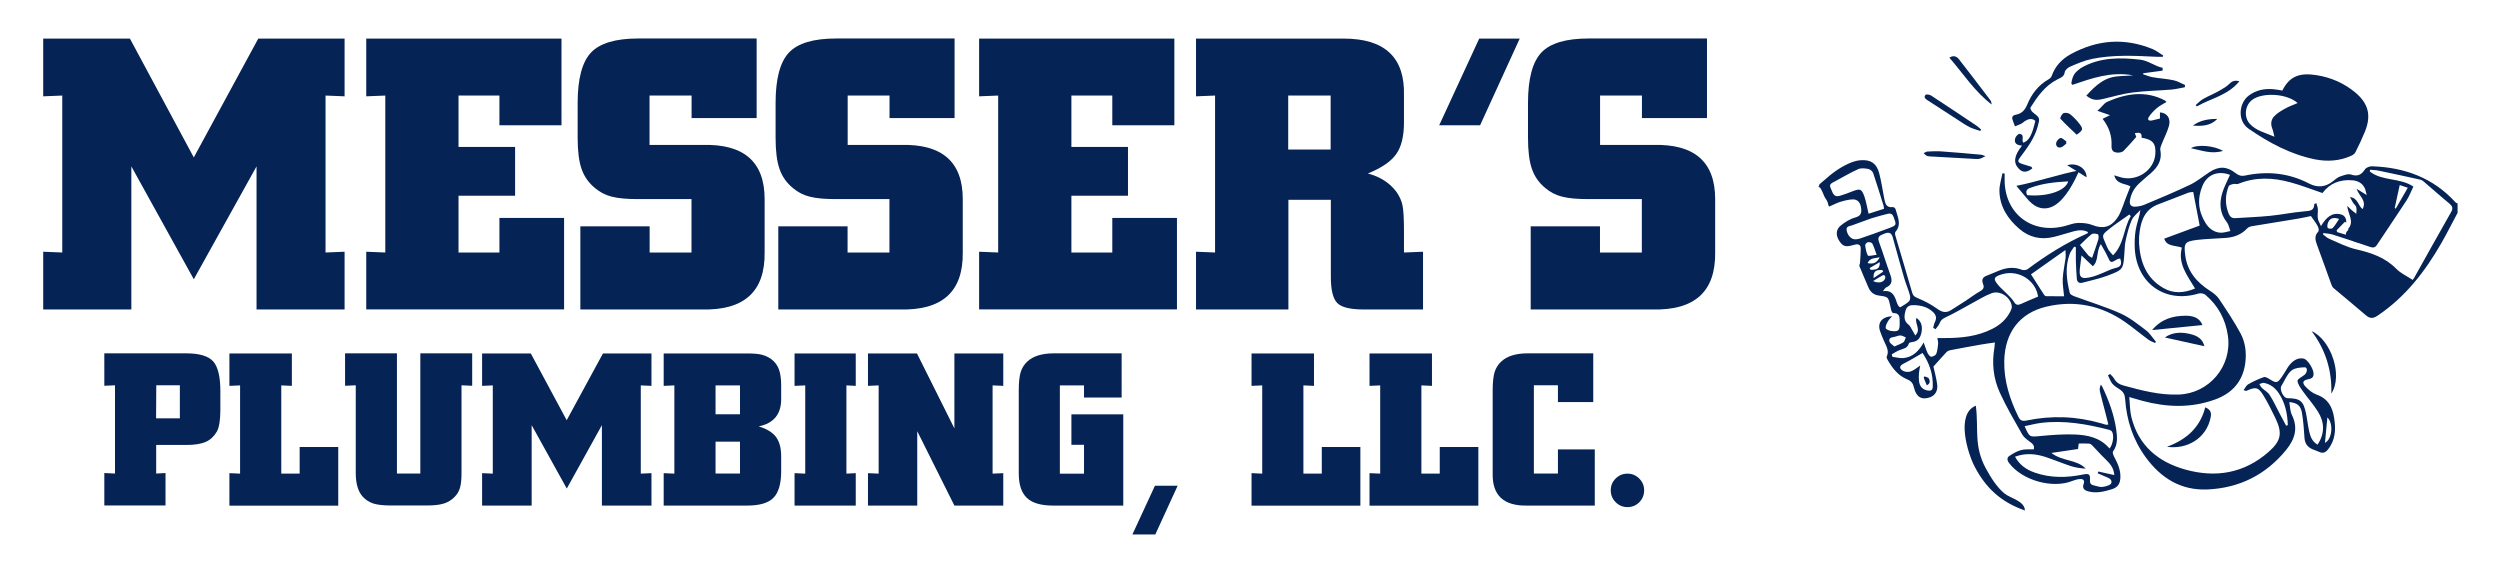
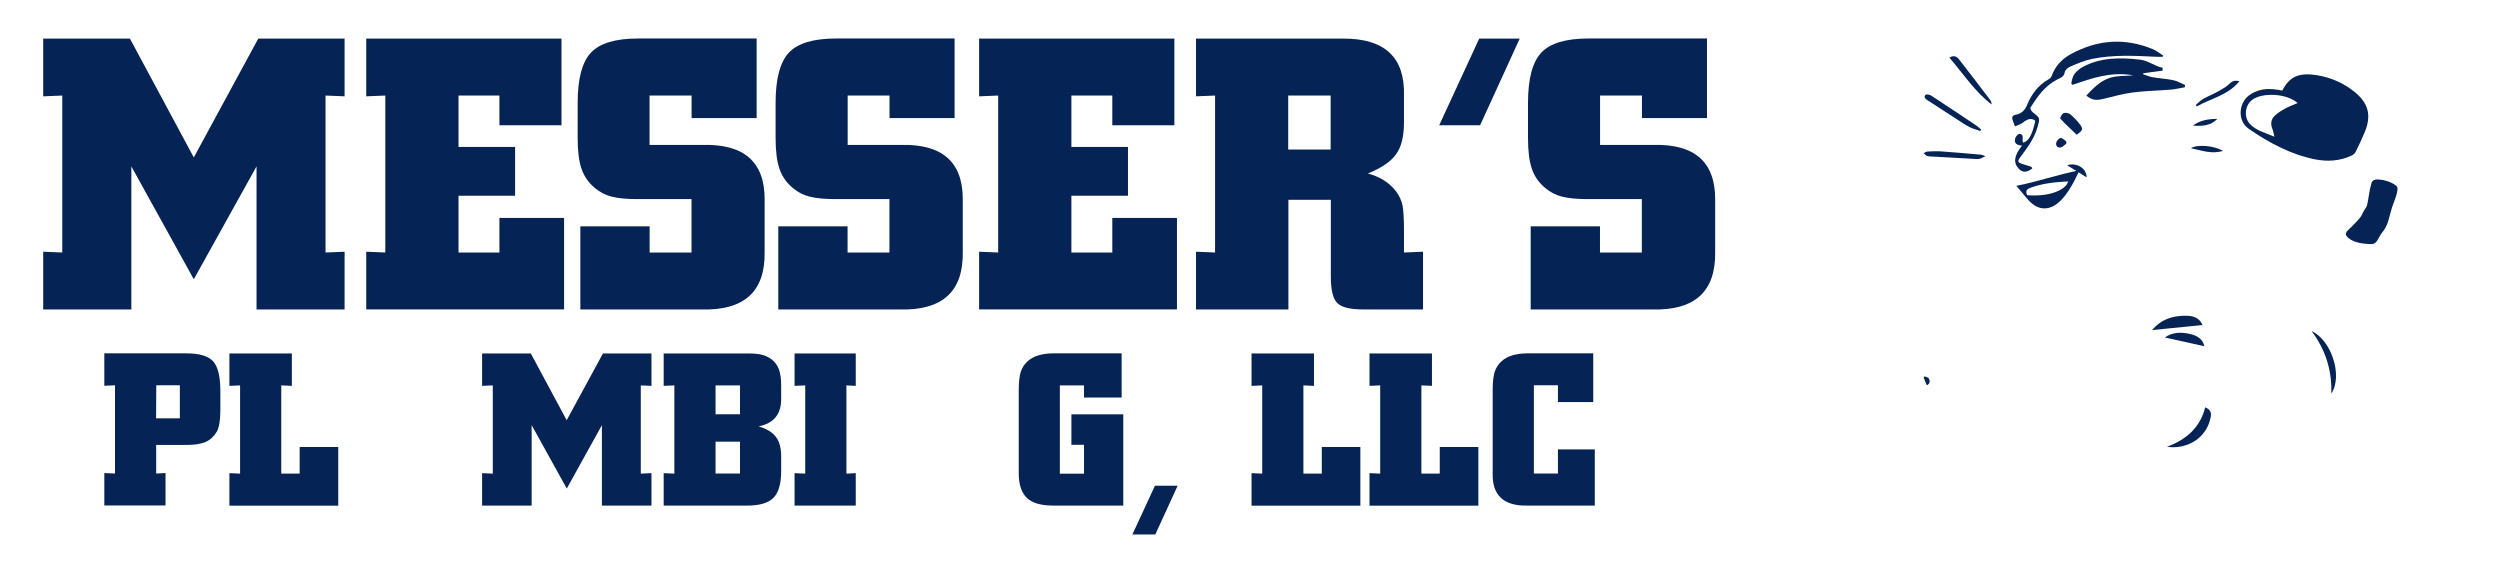
<svg xmlns="http://www.w3.org/2000/svg" version="1.1" id="Layer_1" x="0px" y="0px" viewBox="0 0 2598 590" style="enable-background:new 0 0 2598 590;" xml:space="preserve">
  <style type="text/css">
	.st0{fill:#052355;}
</style>
  <g>
    <g>
      <path class="st0" d="M44.9,321.6v-60l19.8,0.8V99.3l-19.8,0.8v-60H135l66.4,123.5l67-123.5h89.7v60l-19.8-0.8v163.1l19.8-0.8v60    h-91.5V172.9l-65.2,117.3l-64.9-117.3v148.7H44.9z" />
      <path class="st0" d="M380.6,321.6v-60l19.8,0.8V99.3l-19.8,0.8v-60h202.9v90.1h-64.5V99.3h-42.5v53.4h58.8v50.7h-58.8v59h42.5    v-35.9h67.2v95H380.6z" />
      <path class="st0" d="M603.1,321.6v-86.4h72v27.2h43.5v-55.5h-55.9c-11.3,0-20.2-0.8-26.8-2.5c-6.6-1.6-12.4-4.6-17.5-8.9    c-6.6-5.4-11.3-12-14-19.9c-2.8-7.9-4.1-18.7-4.1-32.5v-36.1c0-25,4.6-42.4,13.8-52.3c9.2-9.8,25.6-14.7,49.1-14.7h123.1v82.7    h-67.6V99.3H675v51.3h55.3c42.9-1.1,64.3,17.7,64.3,56.3v55.5c0.5,40.7-21.3,60.4-65.6,59.2H603.1z" />
      <path class="st0" d="M808.8,321.6v-86.4h72v27.2h43.5v-55.5h-55.9c-11.3,0-20.2-0.8-26.8-2.5c-6.6-1.6-12.4-4.6-17.5-8.9    c-6.6-5.4-11.3-12-14-19.9c-2.8-7.9-4.1-18.7-4.1-32.5v-36.1c0-25,4.6-42.4,13.8-52.3c9.2-9.8,25.6-14.7,49.1-14.7h123.1v82.7    h-67.6V99.3h-43.5v51.3h55.3c42.9-1.1,64.3,17.7,64.3,56.3v55.5c0.5,40.7-21.3,60.4-65.6,59.2H808.8z" />
      <path class="st0" d="M1017.5,321.6v-60l19.8,0.8V99.3l-19.8,0.8v-60h202.9v90.1h-64.5V99.3h-42.5v53.4h58.8v50.7h-58.8v59h42.5    v-35.9h67.2v95H1017.5z" />
      <path class="st0" d="M1242.9,321.6v-60l19.8,0.8V99.3l-19.8,0.8v-60h153.4c42.9,0,63.8,19.7,62.7,59.2v28.2    c0,14.2-2.7,25.1-8.1,32.7c-5.4,7.6-15.2,14.3-29.4,20.1c12.5,3.3,22.3,9.5,29.3,18.6c3.4,4.7,5.7,9.6,6.7,14.6    c1,5.1,1.5,13.9,1.5,26.4v22.5l19.8-0.8v60h-61.6c-13.9,0-23.1-2.2-27.5-6.7c-4.5-4.5-6.7-13.6-6.7-27.3v-80h-44.1v114H1242.9z     M1338.7,155.4h44.1V99.3h-44.1V155.4z" />
      <path class="st0" d="M1579.3,40.1l-41.2,90.1h-42.5l41.6-90.1H1579.3z" />
      <path class="st0" d="M1590.7,321.6v-86.4h72v27.2h43.5v-55.5h-55.9c-11.3,0-20.2-0.8-26.8-2.5c-6.6-1.6-12.4-4.6-17.5-8.9    c-6.6-5.4-11.3-12-14-19.9c-2.8-7.9-4.1-18.7-4.1-32.5v-36.1c0-25,4.6-42.4,13.8-52.3c9.2-9.8,25.6-14.7,49.1-14.7h123.1v82.7    h-67.6V99.3h-43.5v51.3h55.3c42.9-1.1,64.3,17.7,64.3,56.3v55.5c0.5,40.7-21.3,60.4-65.6,59.2H1590.7z" />
    </g>
    <g>
      <path class="st0" d="M108.3,367.2h85.3c13.6,0,22.9,2.8,27.9,8.3c5,5.6,7.5,15.9,7.5,30.9v20.2c-0.1,10.5-1.3,17.8-3.7,22    c-2.9,4.9-6.7,8.5-11.5,10.6c-4.8,2.1-11.4,3.2-19.9,3.2h-31.6v29.7l9.7-0.5v33.7h-63.6v-33.7l11.1,0.5v-91.7l-11.1,0.5V367.2z     M162.2,434.7h24.7v-34.3h-24.5L162.2,434.7z" />
      <path class="st0" d="M238.4,525.4v-33.7l11.1,0.5v-91.7l-11.1,0.5v-33.7h64.9v33.7l-11-0.5v91.7h19.1v-27.7h40.1v61H238.4z" />
-       <path class="st0" d="M369.7,400.4l-11.1,0.5v-33.7h53.9v124.9h24.3V367.2h53.9v33.7l-11.1-0.5v91.7c0,6.3-0.5,11.2-1.6,14.8    c-1,3.6-2.9,6.8-5.5,9.4c-3.2,3.3-7,5.7-11.4,7c-4.4,1.4-10.4,2-17.8,2H406c-7.6,0-13.6-0.7-17.9-2c-4.3-1.4-8-3.7-11.1-7.1    c-4.8-5.3-7.2-13.3-7.3-24.1V400.4z" />
      <path class="st0" d="M501,525.4v-33.7l11.1,0.5v-91.7l-11.1,0.5v-33.7h50.6l37.3,69.4l37.7-69.4h50.4v33.7l-11.1-0.5v91.7    l11.1-0.5v33.7h-51.5v-83.6L589,507.7l-36.5-65.9v83.6H501z" />
      <path class="st0" d="M689.7,525.4v-33.7l11.1,0.5v-91.7l-11.1,0.5v-33.7h86.6c6.6,0,11.6,0.4,15.2,1.3c3.6,0.9,6.9,2.4,10,4.6    c3.6,2.7,6.3,6.2,7.9,10.5c1.6,4.3,2.4,9.9,2.4,16.8v13.4c0.3,16.2-7.5,26-23.4,29.2c8.4,2.5,14.4,6.2,18,11s5.4,11.5,5.4,20.1    v15.5c0,13-2.7,22.2-8,27.6c-5.3,5.4-14.4,8.1-27.2,8.1H689.7z M743.6,430.5H769v-30h-25.4V430.5z M743.6,492.1H769V459h-25.4    V492.1z" />
      <path class="st0" d="M825.7,525.4v-33.7l11.1,0.5v-91.7l-11.1,0.5v-33.7h63.6v33.7l-9.7-0.5v91.7l9.7-0.5v33.7H825.7z" />
-       <path class="st0" d="M902,525.4v-33.7l11.1,0.5v-91.7l-11.1,0.5v-33.7h50.9l38.9,77.9v-77.9h50.8v33.7l-11.1-0.5v91.7l11.1-0.5    v33.7h-50.8l-38.6-77.3v77.3H902z" />
      <path class="st0" d="M1167.3,430.5v94.9h-72.8c-12.6,0-21.7-2.6-27.3-7.9c-5.6-5.3-8.5-13.7-8.5-25.4v-86.9c0-8,0.7-14.2,2-18.6    c1.4-4.4,3.8-8.1,7.2-11.2c5.9-5.3,14.7-8.1,26.5-8.2h71.2v45.9h-39.1v-12.6h-25.1v91.7h25.1v-30h-13.1v-31.6H1167.3z" />
      <path class="st0" d="M1176.8,555.4l23.4-50.6h23.6l-23.2,50.6H1176.8z" />
      <path class="st0" d="M1300.6,525.4v-33.7l11.1,0.5v-91.7l-11.1,0.5v-33.7h64.9v33.7l-11-0.5v91.7h19.1v-27.7h40.1v61H1300.6z" />
      <path class="st0" d="M1423.2,525.4v-33.7l11.1,0.5v-91.7l-11.1,0.5v-33.7h64.9v33.7l-11-0.5v91.7h19.1v-27.7h40.1v61H1423.2z" />
      <path class="st0" d="M1657.3,467v58.4H1587c-24.3,0.5-36.3-10.6-35.8-33.3v-86.9c0-8,0.7-14.2,2-18.6c1.4-4.4,3.8-8.1,7.2-11.2    c5.9-5.3,14.7-8.1,26.5-8.2h68.8v50.6H1619v-17.4h-25v91.7h25V467H1657.3z" />
-       <path class="st0" d="M1691.4,492.2c4.6,0,8.7,1.7,12.1,5.1c3.4,3.4,5.1,7.5,5.1,12.2c0,4.9-1.7,9-5,12.4    c-3.4,3.4-7.5,5.1-12.3,5.1c-4.8,0-8.9-1.7-12.3-5.1c-3.4-3.4-5.1-7.5-5.1-12.4c0-4.8,1.7-8.9,5.1-12.2    C1682.3,493.9,1686.5,492.2,1691.4,492.2z" />
    </g>
  </g>
  <g>
-     <path class="st0" d="M2551.8,210.3c-23.3-25.6-53-36.4-86.9-37.5c-2.4-0.1-6,1.3-7.3,3.3c-3.7,5.6-7.5,7.6-14.4,5.3   c-3.2-1.1-7.7,0.8-11.4,2c-2.6,0.9-5,3-7.2,4.8c-7.9,6.3-16.1,7.2-25.3,2.4c-21-10.9-43.2-13-66.1-8.2c-4,0.9-7-0.1-10-2.5   c-9.1-7.2-17.4-7.4-27.3-0.9c-6.7,4.4-12.9,9.6-20,13c-15.5,7.4-31.4,14-47.3,20.7c-3.1,1.3-6.6,2-10,2.1c-3.9,0.1-5.9-2.1-5.2-6.4   c1.1-6.9,4.3-12.7,9.3-17.5c3.9-3.7,8.1-7.2,12.3-10.8c7.4-6.4,12.1-13.8,10-24.3c-0.4-1.8,0.7-4.1,1.4-6   c2.5-6.4,5.8-12.5,7.6-19.1c2.1-7.8-2.2-13.5-9.4-13.9v6.4c-3.1,0.7-5.7,1.4-8.3,2c-3.3,0.7-5.1-0.8-3.2-3.7   c2.2-3.4,5.1-6.4,8.2-9.1c3-2.5,6.6-4.3,10.2-6.5c-1-0.8-1.4-1.3-1.8-1.5c-19.9-10.6-40.5-7.2-59.9,1.4c-3.6,1.6-6.3,6.4-10.3,9.3   c4.9,1.7,8.5,2.9,13.2,4.6c-3.5,1.8-5.4,2.7-7.7,3.8c6.7,8.5,9.8,17.8,9.3,27.8c-0.3,5.8,2.5,7.4,7.2,7.3c1.8,0,4.1-0.6,5.3-1.8   c4.5-4.5,8.6-9.3,13.2-14.5c-0.2-0.4-0.8-2-1.5-3.9c4.4-0.9,7.7-0.8,7,4.7c11.7,1.9,15.1,6,14.3,17.1   c-1.2,16.5-18.4,28.4-35.1,24.3c-2.2-0.6-4.4-1.3-7.6-2.3c2.4,9.5,11.2,8.2,16.8,11.5c-1.8,4.6-3.5,8.9-5.2,13.3   c-1.7,4.4-3.1,8.9-5,13.2c-1,2.5-2.4,4.9-4,7.1c-6.6,9.1-14.9,10.7-25.2,6.6c-4.6-1.9-10.1-2.3-15.2-2.2c-4.4,0.1-8.8,2-13.2,3.1   c-34.8,9.3-63.6-13.2-62.9-49.1c0-1.8,0-3.6,0-5.4c-0.8-0.1-1.5-0.1-2.3-0.2c-1.1,6.1-3.2,12.2-3.1,18.3   c0.3,16.3,8.5,28.9,20.5,39.3c10.5,9.1,22.7,11.8,36.1,8.5c7-1.7,13.9-4.1,20.9-5.9c4.9-1.2,9.8-1.7,14.6,0.9   c-0.4,0.8-0.5,1.3-0.8,1.4c-22.2,9.8-42.6,22.6-62,37.1c-1.4,1-4.2,1.3-5.9,0.7c-7.2-2.9-14.3-2.5-21.3-0.1   c-5.1,1.8-10,4.2-15.1,6.1c-4.5,1.6-5.8,4.3-4,8.8c1.4,3.4,0.4,5.5-3,7.4c-5.3,3-10.2,6.8-15.4,10.2c-5,3.3-10.1,6.4-15.1,9.6   c-5.2,3.2-9.4,2-14.3-1.6c-6.2-4.5-13.2-8.1-20.2-11c-3-1.3-4.7-2.2-5.6-5.4c-5.7-19.8-11.7-39.6-17.5-59.4c-0.4-1.2-0.6-3.2,0-4   c6.9-7.9,2.1-15.8,0.1-23.7c-0.2-0.9-1.9-2.2-2.7-2.1c-7.4,1-8.1-4.3-9.1-9.4c-1.7-8.5-2.9-17.2-5.1-25.6   c-2.7-10.3-8.5-14.4-19.1-13.7c-3,0.2-6.1,0.9-8.9,1.9c-11.4,4.3-20.9,11.4-29.9,19.5c-1.2,1.1-2.5,2.2-4.2,3.6   c-0.1,0.5-0.3,1-0.5,1.5c-0.3,0.7-0.4,1-0.5,1.2c0,0,0,0,0,0c0.1,0,0.2,0,0.4,0.3c0.1,0.2,0.2,0.3,0.3,0.4c0,0,0,0,0,0   c0.1,0.1,0.1,0.2,0.2,0.3c0-0.4,0.1-0.8,0.1-1.1c2.4,3.2,3.6,6.7,5.1,10.1c0.1,0.2,0.2,0.4,0.3,0.7c1.5,2,2.8,4.2,3.5,6.6   c0.1,0.5,0.2,0.9,0.2,1.4c0.3,0.6,0.6,1.2,0.9,1.8c4.5-1.9,7.9-3.8,11.5-4.9c4.3-1.3,8.8-2.5,13.2-2.6c5.1-0.1,8,3.6,8.6,9.4   c0.5,4.8-0.3,7.8-6.1,9.4c-5.5,1.5-10.9,4.9-15.4,8.6c-4.7,3.9-4.8,9.7-1.8,14.8c3.8,6.4,6.5,7.5,13.8,5.6c1.1-0.3,2.1-0.5,3.2-0.8   c3.2-0.9,5.7,0.1,5.8,3.5c0.1,5.1-0.4,10.3-0.7,15.4c-0.1,1.2-1,2.5-0.6,3.5c3,7.4,6.2,14.7,9.3,22c2.2,5.1,5.7,7.9,11.4,8.6   c9.3,1.2,9.3,1.5,11.4,10.9c0.4,1.6,0.6,3.2,1.1,4.8c0.3,0.9,1.2,2.4,1.8,2.4c7.6-0.1,6.7,5.3,6.8,10.2c0.2,8.1-1.1,9.4-9,8.4   c-2.1-0.3-5.4-1.8-5.5-3c-0.3-2.3,1.2-4.9,2.4-7.1c0.9-1.7,2.5-3.1,4.3-5.2c-10.7,0.5-15.4,6.7-12.6,15.4c1.1,3.3,2.5,6.4,3.8,9.6   c2.2,5.4,6.2,10.5,3.2,16.9c-0.4,0.7,0.2,2.2,0.7,3.1c4.9,8.7,10.9,16.6,20.3,20.5c4.4,1.8,6.3,4.2,7.3,8.7   c2.3,9.9,8.1,13.1,16.5,10.1c5.4-1.9,8.5-6.7,7.6-13.5c-0.9-6.7-2.8-13.4-3.9-18.5c4.8-5.3,9.1-10.2,13.5-14.9   c1-1.1,2.6-1.8,4.1-2.1c10.7-2.1,21.4-4,32.1-5.9c4.5-0.8,9.1-1.4,14.2-2.1c-0.2,2.4-0.3,3.8-0.5,5.2c-2.8,16.2-1.2,32.1,5.6,46.9   c6.8,14.9,15.2,29.2,23.3,43.5c1.6,2.9,4.8,5.2,7.6,7.3c2.9,2.1,5.5,4,4.4,8.1c-4.7,0.2-9.2-0.3-13.2,0.8   c-4.4,1.2-8.5,3.6-12.3,6.2c-2.4,1.6-2.4,4.3-0.3,7.1c13.4,18.1,45.2,27.2,66,18.7c2.5-1,5.2-1.7,7.8-1.9c3.1-0.3,5.1,1.3,3.9,4.7   c-2.1,5.6,1.3,7.3,5.5,8.3c8.3,2,16.1-0.1,24-2.5c6.3-2,8.4-6.2,8.6-12.2c0.3-8.2-3.1-15.1-6.8-22.1c-0.7-1.4-1.5-3.8-0.9-4.8   c5.1-7,4.5-14.7,3.4-22.5c-2.2-15.6-7.6-30.2-14.3-44.4c-0.4-0.9-1.1-1.7-1.7-2.6c-1.1,2.4-1.5,4.8-1,7c1.6,7,3.6,14,5.4,21   c1.1,4.4,2.3,8.8,3.4,13.4c-1.7,0.2-2.1,0.4-2.4,0.3c-1.6-0.4-3.1-0.9-4.7-1.4c-25.8-7.5-51.8-8.5-78-3c-4.5,0.9-6.6-0.1-8.4-3.9   c-9-18.3-15.1-37.3-14.7-58c0.6-29.5,15.9-49.9,44-56.5c29.4-6.9,56.9-1.2,81.7,16.1c8.3,5.8,16.1,12.4,24.3,18.4   c2,1.5,4.5,2.2,6.7,3.3c0.3-0.4,0.6-0.9,0.9-1.3c-3.4-4-6.2-8.7-10.2-11.8c-8.5-6.4-17-13.3-26.6-17.6   c-15.5-6.9-31.9-11.9-47.9-17.8c-1.8-0.7-4.5-2-4.8-3.5c-3.3-13.3-5.1-26.8-0.2-40.2c1-2.8,3.1-5.3,4.8-7.9l1.7,0.6   c0,4.6-0.1,9.2,0,13.8c0.2,6.3,0.5,12.6,1,18.9c0.3,3.7,2.6,5.1,6.1,4.1c8.6-2.3,17.3-4.1,25.6-7.2c16.8-6.3,16.6-6.6,17.8-24.2   c0.3-4.5,0.4-9.1,1.5-13.5c1.6-6.8,3.2-13.8,6.1-20.2c1.8-4,5.9-7,9-10.4c-1.1,7.6-3.8,14-4.9,20.6c-1.1,6.7-1.3,13.7-0.9,20.5   c2.5,35.9,32.1,56.1,66.3,45.7c2.1-0.6,5.5,0,7.1,1.4c13.1,11.1,20.8,25.3,23.3,42.4c4.6,31.7-19.5,60.2-51.3,61.2   c-19.8,0.7-38.4-4.3-57.2-9.4c-4.3-1.2-7.5-3.1-9.7-7.1c-1-1.8-2.8-3.3-4.2-4.9c-0.7,0.5-1.4,0.9-2.2,1.4c1.5,3,2.5,6.3,4.6,8.8   c2,2.4,5,4.1,7.7,5.9c3.6,2.4,5.2,5.3,5.5,9.8c1.5,22.2,8.2,42.7,21.5,60.8c15.9,21.7,36.7,34.6,64.3,33.3   c33-1.5,60.4-15.2,81.5-41c9.1-11.2,12.8-22.8,5.9-36.7c-1.8-3.7-1.7-8.5-2.6-13.1c8.4,0.9,11.8,3.6,13.2,11.4   c1.4,8.6,2.1,17.3,2.6,25.9c0.4,5.8,3.2,9.5,8.2,11.7c2.3,1,4.8,1.7,7.1,2.8c3.8,1.8,6.5,0.7,9-2.4c8-9.9,8.4-21.2,6.5-33   c-1.8-11.4-6.4-20-18.1-24.1c-4.4-1.6-8.4-4.9-11.7-8.4c-3.8-4.1-2.6-6.6,2.9-7.6c3.8-0.7,5.9-2.2,5.5-6.4   c-0.5-5.2-6.3-14.3-10.4-15.1c-6.2-1.1-10.8,2.2-14.6,6.7c-1,1.2-1.9,2.7-2.7,4c-1.7,2.8-3.3,5.6-5.2,8.3   c-4.7,6.7-5.7,6.8-12.6,2.5c-1.9-1.2-4.5-2.8-6.2-2.2c-5.6,2-11.1,4.5-16.3,7.5c-2,1.2-3.1,3.9-4.7,6c1.9,0.8,2.7,0.9,3.3,0.6   c9.4-4.3,12.3-3.7,17.7,5.5c4.4,7.3,8.2,15,11.9,22.6c7.7,15.9,6.3,23.9-7,35.6c-25.4,22.2-54.9,27.1-86.6,18.2   c-28.2-7.9-48.6-25-55.9-54.5c-1.6-6.4-1.4-13.3-2.2-20.8c5.6,1.6,9.6,2.8,13.6,3.9c25.3,6.8,50.5,7.7,75.4-1.3   c17.5-6.3,28.8-18.3,31.5-37.4c1.5-11,0.3-21.7-4.8-31.3c-6.7-12.4-14.6-24.2-22.4-35.9c-2.2-3.3-5.7-6-9.1-8.2   c-13.8-8.8-23.8-20.1-26-36.9c-1.7-12.8-0.5-14.6,12.2-16.2c10.1-1.2,20.3-1.3,30.4-2.1c8.4-0.7,15.8-3.5,21.8-9.9   c1.1-1.2,3-1.9,4.6-2.2c16.1-2.7,32.1-5.2,48.2-7.9c4.8-0.8,9.5-1.9,13.4-2.7c2.8,4,5.3,7.1,7.1,10.6c0.8,1.5,1.4,4.6,0.6,5.5   c-4.2,4.3-3.3,8.6-1.5,13.5c5.1,13.7,10,27.6,15,41.4c0.5,1.5,1.3,3.1,2.5,4c11.1,9.4,22.3,18.5,33.3,28c4.2,3.6,7.4,3.8,12.3,0.5   c28.9-19.4,49.5-46.1,66.5-75.8c5.8-10.2,11.1-20.7,16.6-31v-9.8C2553.3,211.2,2552.4,210.9,2551.8,210.3z M2197.2,493.7   c-6-1.4-11.3-2.5-16.6-3.7c-0.2,0.6-0.5,1.2-0.7,1.8c2.4,1.1,4.9,2.1,7.3,3.2c3.3,1.4,8.1,2.8,6.9,6.9c-0.6,2.2-5.8,3.7-9.1,4.1   c-3,0.4-6.4-1-9.5-1.7c-2.9-0.7-3.9-2.4-3.6-5.6c0.4-5.8-1.1-6.9-7.1-5.6c-17,3.5-33.8,3.8-50.4-2c-8.4-3-15.5-7.6-20.4-16.5   c11.2-4.1,21.5-3,31.7,0.3c8.8,2.9,17.3,6.5,26.1,9.4c5,1.6,10.3,2.4,15.7,2.7c-9.4-9.8-24.2-7.3-35.7-16.3   c10.1-1.5,18.7-2.8,27.7-4.1c0.2-1.5,0.4-3.2,0.7-5.7c3.6,0,7.2-0.1,10.8,0.1c1.1,0.1,2.3,0.9,3.1,1.7c4.6,4.8,9,9.8,13.8,14.4   C2192.3,481.4,2196.6,485.8,2197.2,493.7z M2120.9,439.5c24.2-3,47.7,1.2,71,7.2c1,0.3,2.1,0.8,2.7,1.6c2.6,3.6,1.4,13.4-2.4,17.8   c-9.7-11.5-23-14.1-36.5-14.6c-11.7-0.4-23.6,0.5-35.3,1.6c-11.3,1.1-11.3,1.5-16.4-10.2C2109.8,441.7,2115.3,440.2,2120.9,439.5z    M1925.2,198.8c-4.4,1.7-8.8,3.4-13.3,4.7c-6.8,2-7.4-3.9-9.4-7.9c-2.1-4.1,0.9-5.3,3.8-6.8c8.3-4.4,16.4-9.3,24.9-13.1   c3-1.3,7.1-0.7,10.5-0.1c1.9,0.4,4.3,2.5,4.9,4.3c3.9,11.3,7.3,22.8,10.9,34.2c0.2,0.7,0.1,1.4,0.3,2.9c-5.6,1.8-10.9,3.4-16,5.1   c-1.6-6.6-2.4-12.6-4.4-18.1C1934.6,196.2,1932.9,195.8,1925.2,198.8z M1932.2,248.1c-1.5,0.5-3.2,0.5-4.1,0.6c-4.3,0.1-8-4-9-9   c-0.9-4.7,2.6-4.5,5.5-5.5c6.8-2.3,13.5-5.1,20.4-7.4c5.5-1.8,11.1-3.1,16.7-4.6c3.5-0.9,5.2,0.6,6.4,3.9c2.7,7.7,3,7.9-4.8,10.9   C1953,241,1942.6,244.5,1932.2,248.1z M1941,251.7c1.5-0.3,4.1,0.3,4.7,1.4c1.8,3.4,2.8,7.1,4.5,11.7c-4,0.4-8.6,1.7-9.1,0.8   c-1.7-3.1-2.3-7-2.8-10.7C1938.2,253.9,1939.9,251.9,1941,251.7z M1940.8,273.4c2.5-5.5,7.1-4.9,12.6-6   C1950.3,273.4,1946.5,274.7,1940.8,273.4z M1944,280.4c-0.4-0.6-0.7-1.2-1.1-1.8c3.4-2,6.7-4,10.5-6.2   C1953.8,278.6,1951.2,280.5,1944,280.4z M1956.1,280.6c0.3,0.6,0.6,1.1,0.9,1.7c-3.1,2.1-6.2,4.1-10,6.7   C1946.7,282,1949.2,280.2,1956.1,280.6z M1946.5,292.1c3.9-2.4,7.1-4.4,10.4-6.2c0.4-0.2,1.9,0.4,2.1,0.9c0.3,0.9,0.3,2.1-0.1,3   C1957.1,293.5,1952.2,294.7,1946.5,292.1z M1972.8,317.8c-0.8-1.2-1.4-2.6-1.8-3.9c-2.1-6.4-4.4-12.7-14.3-11.3   c1.8-2.1,2.4-3.5,3.4-3.9c6.6-2.9,6.4-7.6,4.2-13.5c-4.1-11.2-7.5-22.7-11.7-33.9c-2.3-6.2,2.3-7,6-8.6c4-1.7,7-0.9,8.3,3.8   c3.9,14.2,7.8,28.3,11.9,42.4c1.8,6.1,4.3,11.9,6,18c0.5,1.9,0.3,4.9-0.8,6.1c-2.6,2.6-6,4.3-9.2,6.3   C1974.5,319.5,1973.2,318.5,1972.8,317.8z M1963.7,355.3c-1.3-3.4,1.1-4.7,4.3-5.1c2.3-0.3,4.5-1.6,6.8-1.6c1.9,0,3.8,1.3,5.7,2   c-0.8,1.7-1.1,4-2.4,5c-2.6,1.8-5.7,2.7-9.5,4.5C1966.8,358.3,1964.4,357.1,1963.7,355.3z M2008.5,401.9c-0.1,3.3-1.5,4.4-4.8,4   c-5.6-0.8-8.8-4-9.5-10.1c-0.3-2.7-0.2-5.4,0-8.1c0.2-2.5,0.8-5,1.3-7.8c-3.6,2.3-6.7,5.1-10.2,6.2c-2.4,0.8-6.2,0.4-8.3-1.1   c-3.8-2.7-2.8-5.1,1.4-7.2c6.4-3.2,12.5-7,19.5-11C2004.8,377.1,2009.1,388.7,2008.5,401.9z M2089.5,323   c-4.1,8.5-10.7,14.5-19,18.7c-15.5,7.9-32.2,9.6-49.2,9.6c-2.5,0-5,0-8,0c0.3,2.2,1,4.1,0.8,5.9c-0.3,3.5-0.7,7.2-1.9,10.4   c-0.6,1.6-3.3,3-5.2,3.1c-1.2,0.1-3-2.2-3.8-3.7c-1.5-3.2-2.5-6.7-4.1-11.1c-5,8.9-11.3,15.3-21.1,16.2c-3.7,0.3-7.6-0.8-11.4-1.3   c-0.2-0.9-0.4-1.7-0.7-2.6c2.7-1.5,5.3-3.3,8.2-4.4c3.9-1.5,8.2-1.9,9.6-6.9c0.2-0.8,2.3-1.4,3.5-1.5c5.6-0.5,8.2-4,9.4-9   c1.7-7,0-12.7-5-16c-2.2,5.8,5.3,12.1-1.3,18.2c-1.3-2.3-2.2-4.2-3.3-5.9c-1.1-1.8-2-4-3.6-5.3c-4.3-3.3-5.2-7.3-3.2-14.5   c1.4-5.2,4.9-6,9.5-5.8c7.1,0.3,13.5,2,18.9,7c3.4,3.1,4.3,6.4,2.1,10.7c-0.9,1.8-1.2,3.9-1.7,5.9c0.8,0.5,1.6,1,2.4,1.4   c1.5-2.1,3.4-4,4.3-6.3c1.2-3.2,3-4.5,6.1-6c9-4.1,17.5-9.3,26.3-14c7.2-3.8,14.1-8.3,21.6-11.1c8.8-3.2,19.4,3.9,20.9,13.1   C2091,319.5,2090.2,321.4,2089.5,323z M2100.1,315.9c-3.1,1.4-5.1,1.2-7.1-2.1c-1.9-3.2-4.8-5.8-7.4-8.5c-2.7-2.9-5.9-5.4-8.5-8.4   c-6.2-7.1-5.5-9.2,3.4-11.9c14.9-4.4,30.9,3.5,36.2,18c0.7,1.8,0.9,3.7,1.3,5.2C2111.6,310.9,2105.8,313.3,2100.1,315.9z    M2146.5,268.4c-0.9,7-2.5,13.9-2.9,21c-0.3,5.9,0.8,11.8,1.4,18.5c-5.9,0-12.2,0-18.5-0.1c-0.7,0-1.7-0.6-2.2-1.3   c-4.4-6.8-8.7-13.6-13.7-21.4c11.2-7.9,23-16.3,35.8-25.3C2146.6,263.3,2146.8,265.9,2146.5,268.4z M2173.6,243.4   c1.4-1.1,4.6-0.6,6.6,0.1c0.7,0.3,0.9,3.7,0.4,5.3c-1.9,6.2-4.1,12.2-6.5,19.2c-2.2-1.4-3.3-1.8-3.9-2.6c-3-3.5-5.8-7.2-8.7-10.8   C2165.5,250.9,2169.2,246.8,2173.6,243.4z M2198.4,278.5c-4.5,1-8.8,3.4-13.1,5.1c-3.4,1.3-6.7,2.8-10.2,3.8   c-12.9,3.5-15.3,1.4-13.3-11.5c0.4-2.8,0.7-5.7,1.3-10.5c4.5,4.4,8,7.7,11.8,11.3c6.4-6,3.2-15.1,8.3-23c2.6,4.7,4.9,8.4,6.7,12.3   c3.5,7.6,3.4,7.6,10.6,3.3c0.7-0.4,1.7-0.4,2.8-0.6C2205.4,274.5,2204.1,277.3,2198.4,278.5z M2195.9,265.3c-1.7-2-3.4-3.6-4.6-5.4   c-1.3-2.1-2.2-4.6-3.2-6.9c-3.7-8.3-4-8.7,3-14.4c6.9-5.6,14.4-10.5,21.7-15.7c0.5,0.6,1,1.1,1.5,1.7   C2206.7,237.2,2207.6,253.5,2195.9,265.3z M2418.6,433.8c6.5,6,5.1,22.6-2.5,26.4C2417,451,2417.8,442.3,2418.6,433.8z    M2370.8,401.1c3.3-5.4,5.7-11.8,10.2-15.8c3.3-2.9,9.3-3.5,14.2-3.6c2.9,0,2.8,5.3-0.3,7.8c-2.6,2.1-7.4,4.3-7.3,6.3   c0.2,3.5,3,7.1,5.2,10.3c5.2,7.4,11.4,14.2,16.1,21.8c6.8,11,7.2,22.5-0.5,34.2c-5.8-3.4-7.5-8.6-8.7-13.8   c-1.4-6.2-2-12.5-3.3-18.7c-2.7-13-6.1-15.7-19.5-15.8C2373,413.6,2368.6,404.7,2370.8,401.1z M2368.3,428.4   c-3.2-6.1-6.1-12.4-9.8-18.1c-1.9-2.9-5.4-4.7-8-7.2c-1.1-1.1-1.8-2.7-2.6-4c1.6-0.4,3.3-1.4,4.7-1.2c6.8,1.2,11.9,5.3,15.6,10.9   c6.6,10,8.9,21.2,9.3,32.9c-0.6,0.3-1.2,0.5-1.7,0.8C2373.3,437.8,2370.8,433.1,2368.3,428.4z M2249.1,248   c2.4,8.2,10.9,6.8,18.3,9.3c-4.4,16.8,5.6,28.9,13.7,42.5c-11.6,4.9-22.6,5.5-32.9-0.5c-17.8-10.2-24.2-27.1-25.3-46.6   c-0.2-4,0-8,0.6-11.9c1.7-12.8,6.2-23.7,19.7-28.6c10.3-3.8,20.5-8,30.8-11.9c1.8-0.7,3.9-0.6,5.2-0.8c2.3,12.1,4.5,23.7,6.7,34.9   C2274.1,238.8,2261.9,243.3,2249.1,248z M2307,241.8c-6.5-0.6-11.5-4.4-14.9-9.9c-7.8-12.4-8.9-25.6-3.2-39   c5-11.7,16.2-15.8,28.5-11.2c-2.8,6.5-6.1,12.4-8,18.8c-3.2,10.7-2.7,21,4.7,30.4c2,2.5,2.5,6.1,3.7,9.2   C2314.2,240.8,2310.5,242.1,2307,241.8z M2408.7,227c-0.5-3.2,0.2-6.5,0-9.8c-0.1-2-1-4-1.6-6.2c-1.5,0.8-2.1,1-2.1,1.1   c-0.1,6.9-4.4,7-10,7.5c-12.1,1-24,3.5-36.1,4.7c-12,1.2-24.2,1.6-36.2,2.4c-3.6,0.2-5.6-1.8-6.8-5c-3.7-9.4-3.6-18.8,0.1-28.1   c0.5-1.3,3.1-2,4.8-2.4c1.6-0.4,3.6,0.5,5.1-0.1c18-7.4,36.3-6.6,54.4-1.6c11.1,3,21.9,7.3,33.2,11.1c7.7-10.3,18.6-14.4,31.5-13.2   c5.3,0.5,9.8,2.9,12.3,7.8c0.9,1.8,1.2,3.9,2.2,7.5c-4.1-2.5-6.7-4.2-10.5-6.5c2.4,7.6,10.9,12.1,6.2,21.1   c-4.7-3.5-4.7-11.5-13.1-12.5c1.4,2.5,2.1,4.2,3.1,5.7c1.1,1.7,2.9,3,3.4,4.8c0.6,2.2,0.1,4.6,0.1,6.9c-1.5-1.2-3.1-2.3-4.6-3.6   c-1.3-1.1-2.5-2.3-4.9-4.7c1,9.2,7.8,16.5,0.8,24.2c0.5,0.4,1,0.8,1.5,1.2c3-2.8,5.9-5.5,10.2-9.4c-0.8,4.3-1.3,7-1.8,9.7   c0.5,0.2,1.1,0.4,1.6,0.6c3.4-9.5,6.9-18.9,10.3-28.4l2.5,0.4c0,3.5,0.7,7.3-0.2,10.5c-1.3,5-3.9,9.7-5.7,14.7   c-0.8,2.1-1.2,4.4-1.7,6.6c0.5,0.2,1,0.5,1.5,0.7c1.6-2.6,3.6-5.1,4.6-7.9c2.7-7.7,5.1-15.5,7.4-23.3c0.3-1.1-0.6-2.6-1.1-3.9   c-1.4-3.3-3.2-6.5-4.1-10c-1.1-4.3,0.4-7.8,5.4-10.2c0.9,2,1.5,4,2.6,5.7c1.4,2.2,2.7,5.6,4.7,6.1c3.9,1,5.6-2.2,6.4-5.7   c0.2-0.9,0.5-1.7,0.8-2.5c0.7-0.3,1.4-0.5,2.1-0.8c1.1,2.7,3,5.5,3,8.2c-0.1,4.5-2.4,8.7-7.1,9.9c-3.5,0.9-4.8,2.9-5.5,5.8   c-1.1,4.8-2.1,9.6-3.1,14.3c-0.7,3.2-1.1,6.4-2,9.6c-3.3,12.3-4.5,13-16.6,9.3c-9-2.7-17.9-5.4-26.9-8.1c-0.2-0.6-0.4-1.3-0.6-1.9   l8.6-8.8c0.5,0.3,1,0.5,1.4,0.8c0.3-4.1-1.6-7.5-5.5-8.5c-9.5-2.4-15.3,3.2-20.8,12.2C2410.7,231.7,2409,229.5,2408.7,227z    M2474.4,187.4c3.1,1.4,5.4,2.4,7.7,3.4c-1,1-1.9,2.8-3,3C2476.1,194.2,2473.8,193.1,2474.4,187.4z M2493.8,192.3   c1.6,0.5,4.2,1.4,8.4,2.8c-4.5,7.8-8.5,14.8-12.6,21.8c-0.3-0.3-0.7-0.6-1-0.9C2490.2,208.5,2491.9,200.9,2493.8,192.3z    M2424.1,237c-0.8,0.9-3.7,0.8-4.9,0.1c-0.8-0.5-0.7-3.2-0.3-4.7c1.6-4.9,4.9-7.3,11.9-4.9C2428.7,230.8,2426.7,234.2,2424.1,237z    M2547.3,220.2c-13,22.8-25.8,45.8-38.6,68.7c-0.3,0.5-0.6,0.9-1.4,2c-5.9-3.9-12.4-6.8-17.1-11.6c-11.6-11.8-26-16.6-41.6-20.2   c-9.7-2.2-18.9-7-28.2-11c-2.3-1-4.3-3-6.4-4.6c0.2-0.4,0.3-0.8,0.5-1.3c3.3,0.5,6.7,0.6,9.8,1.6c12.9,4.1,25.8,8.4,38.7,12.8   c3,1,5.1,0.9,7-1.9c10.3-15.5,20.8-31,31-46.6c2.8-4.3,4.6-9.3,7-14.2c-14.1-9.5-32.4-5.4-45.3-15.7c0.1-0.6,0.2-1.2,0.3-1.8   c3.1,0.3,6.2,0.3,9.2,1c14.4,3,28.7,6.1,43,9.3c1.2,0.3,2.3,0.9,3.2,1.7c9.1,7.7,17.9,15.7,27.1,23.2   C2548.6,214.4,2549.4,216.4,2547.3,220.2z" />
-     <path class="st0" d="M2104.3,530.5c-24.2-8.5-40.3-22.6-52.3-45.7c-7.3-14-19.8-54.8,1.3-63.2c3.1,24.2-2.4,41.5,10.4,65.2   c4.9,9,11.3,19.4,19.3,26C2089.4,518,2104,520.5,2104.3,530.5z" />
    <path class="st0" d="M2251.9,464.3c20.9-7.7,34.5-20.5,39.8-41c5.1,2.2,6.6,5,5.7,10C2293.2,455.7,2272.5,467.3,2251.9,464.3z" />
    <path class="st0" d="M2236.5,343c9.6-11.5,21.6-14.9,35-14.9c9.5,0,14.8,3.4,17.3,9.7C2272,339.4,2255,341.1,2236.5,343z" />
    <path class="st0" d="M2402.2,344.1c20,8.8,33,46,20.5,64.9C2423.5,385,2416.7,363.3,2402.2,344.1z" />
    <path class="st0" d="M2249.7,350.7c8.2-5.7,17-5.7,25.9-3.7c8.9,2,13.5,5.9,15.2,12.8C2277.2,356.8,2264,353.9,2249.7,350.7z" />
    <path class="st0" d="M2371.8,94.1c7.3-14.4,17.2-18.9,35.6-16c15,2.4,28.5,8.3,40.2,18c13.6,11.4,16.8,23.7,10.2,40.3   c-3,7.4-6.4,14.6-10,21.7c-0.8,1.6-2.6,3-4.3,3.7c-12.1,5.6-25.1,6.3-37.8,3.8c-25.4-5.2-47.8-17.2-69-31.9   c-11.9-8.3-10-26.6,0.1-34.3c7.7-5.8,16.3-7.5,25.6-6.7C2365.5,92.9,2368.5,93.6,2371.8,94.1z M2363.6,142.1   c-1-3.9-1.4-6.4-2.3-8.6c-1.9-4.7-1.1-9.4,2.1-12.7c3.1-3.3,7.3-5.7,11.4-8c4-2.2,8.4-3.8,12.9-5.7c-10.8-9.9-36.3-11.4-47.1-3.4   c-7.7,5.7-9.1,18-2.5,25.1C2344.6,135.8,2353.7,137.8,2363.6,142.1z" />
    <path class="st0" d="M2112,175c-5.7,4.4-9.9,4.5-13.8,0.6c-6.2-6.2-5.4-13.6,3.1-24.3c-5.1-0.3-8.8-2.2-7-7.9   c0.6-1.8,3.1-4.4,4.4-4.3c5.9,0.7,1.6,6.4,3.9,9.2c5.8-1.9,9.2-8,12.5-22.7c-3.6-3.1-7.2-2-10.8,0.2c-1.2,0.8-2.2,1.9-3.5,2.6   c-2.2,1.1-4.5,2-6.8,2.9c-0.9-2.4-2-4.8-2.7-7.3c-0.8-3,0.9-4.3,3.6-4.8c6.1-1.1,9.4-4.8,11.8-10.5c4.5-11.1,11.7-20.4,22.5-26.5   c1.3-0.7,2.5-2.1,3-3.5c3.6-10.1,10.6-17.4,19.7-22.4c27.6-15.1,56.1-17.3,85.3-5.2c3.8,1.6,7.2,4.4,10.8,6.6   c-0.1,0.4-0.3,0.9-0.4,1.3c-2.2,0-4.5,0.1-6.7,0c-22.5-1.1-45-2.3-67.3,2.3c-7.7,1.6-15.1,4.9-22.4,8c-2.3,1-5.2,3.5-5.5,5.6   c-0.7,5-4.4,5.9-7.8,7.7c-12.7,6.4-20.5,17.6-27.8,29.1c-0.6,0.9,0.9,3.9,2.3,4.9c7.7,6,7.7,5.9,5,15.4   c-3.3,11.8-10.5,21.4-17.7,31c-3.5,4.7-3.2,5.8,2.5,7.6c2.9,0.9,5.9,1.8,8.8,2.7C2111.2,173.6,2111.5,174.2,2112,175z" />
    <path class="st0" d="M2168.1,99.4C2189,76,2198,80,2216.9,78.3c-23.3-4.2-43.2,3.1-63.3,9.9c-0.4-0.5-0.7-1.1-1.1-1.6   C2154,77,2157,75,2162,71c20-12,42.3-11.2,62-9c8.3,0.9,15.1,6.7,23.4,8.5c0,1,0,1.9,0,2.9c-6.7,0.9-13.3,1.8-20,2.7   c-0.1,0.3-0.3,0.7-0.4,1c3.3,1.1,6.4,2.5,9.8,3.1c7.3,1.3,14.8,1.7,22,3.2c4.2,0.9,8,3.3,12,5c-0.1,0.8-0.3,1.5-0.4,2.3   c-4.7,0.8-9.3,2-14,2.4c-13.4,1.1-26.8,1.3-40.1,3c-10.2,1.3-20.2,4.2-30.2,6.6C2178.2,104.6,2174.3,104.2,2168.1,99.4z" />
    <path class="st0" d="M2095.4,193.1c20.8-3.9,43.8-12,65.6-16.1c-6.1,13.2-14.2,29.1-25.6,36.3c-7.8,4.9-16.4,4.2-23.3-1.4   c-2-1.6-3.8-3.4-5.4-5.3C2103,202.2,2099.4,197.8,2095.4,193.1z M2106.6,202.8c20.7,1.9,39.8-4.3,42.7-14.3   c-13.5,0.7-26.7,2-39.4,6.7C2106.1,196.6,2104.7,198.6,2106.6,202.8z" />
    <path class="st0" d="M2057.9,136.1c-3.8-1.3-7.8-2.3-11.3-4.1c-4.5-2.3-8.6-5.2-12.9-8c-10.1-6.5-20.2-13.1-30.3-19.6   c-2.2-1.4-4.7-3.2-2.4-5.8c0.8-0.9,4.4-0.3,6,0.8c15.7,10.3,31.4,20.8,47,31.2c1.7,1.2,3.2,2.7,4.8,4   C2058.4,135.2,2058.1,135.7,2057.9,136.1z" />
    <path class="st0" d="M2025.8,59.9c4.4-2.8,7.6-1.2,9.8,1.5c11,14,21.8,28.3,32.6,42.5c1,1.2,1.4,2.9,1.6,4.7   C2052.2,95.3,2040.4,76.8,2025.8,59.9z" />
    <path class="st0" d="M2063.3,162.3c-2.8,1.3-4.4,2.4-6.1,2.7c-1.9,0.4-4,0.3-5.9,0.1c-13.7-0.7-27.3-1.5-41-2.3   c-2.5-0.1-5.1-0.1-7.5-0.7c-1.4-0.4-2.5-1.9-3.8-2.9c1.3-0.6,2.6-1.6,3.9-1.7c4.7-0.3,9.4-0.5,14.1-0.2c14.1,1,28.1,2.2,42.1,3.5   C2060,160.9,2061,161.5,2063.3,162.3z" />
    <path class="st0" d="M2158.1,140c-5.6-5.4-11.6-10.8-17-16.7c-0.5-0.6,1.6-5,3.3-5.7c1.8-0.8,5.3-0.2,6.9,1.1   c3.7,3,7.1,6.6,10,10.4C2165.1,134.2,2164.6,135.3,2158.1,140z" />
    <path class="st0" d="M2327.2,84.4c-11.9,14.7-29.6,17.8-44.3,26.2c-0.4-0.5-0.8-1-1.1-1.5c2.5-2.1,4.8-4.6,7.6-6.2   c5.3-3,11.1-5.3,16.4-8.3c3.9-2.2,8-4.5,11.1-7.6C2319.9,84,2322.6,83.3,2327.2,84.4z" />
    <path class="st0" d="M2310.1,156.8c-11.8,3.7-22.1-0.5-33.3-2.8C2283.5,149.8,2301,151.3,2310.1,156.8z" />
    <path class="st0" d="M2168.4,184.3c-6.4-4-12.8-8-20.2-12.6C2158.1,168.6,2168.4,174.8,2168.4,184.3z" />
    <path class="st0" d="M2304.2,123.6c-7,7.3-16,7.6-25.4,6.9C2286.3,125,2295,123.5,2304.2,123.6z" />
    <path class="st0" d="M2147.3,149.2c-1.8,1.4-3.4,3.3-5.4,3.9c-3.7,1-5.7-1.6-5.1-4.7c0.4-2,2.8-4.7,4.6-5c1.6-0.3,3.8,2.2,5.8,3.4   C2147.2,147.6,2147.3,148.4,2147.3,149.2z" />
    <path class="st0" d="M2002.3,400.4c-1.2-2.9-2.2-5.4-3.2-7.9c0.3-0.5,0.6-0.9,0.8-1.4c1.6,0.7,3.9,1,4.5,2.2   C2005.8,395.8,2006,398.7,2002.3,400.4z" />
  </g>
  <path class="st0" d="M2397.1,91.7c-2.4,3.7-3.6,7.9-4,12.1c-1.6-1.3-3.7-1.9-5.7-2.5c-1.6-0.5-3.1-0.9-4.7-1.4  c-0.6-0.2-1.3-0.4-1.8-0.7c-0.5-0.3-0.9-0.7-1.3-1.1c-1.4-1.8-1.4-4.5,0.2-6.3c0.5-0.6,1.2-1.1,1.8-1.6c2.3-1.7,4.6-3.5,6.9-5.2  c1.4-1.1,2.9-2.2,4.6-3c3.3-1.6,7.4-2,11-1c1,0.3,3.2,0.8,2.8,2c-0.4,1-2.9,1.8-3.8,2.4C2400.7,87.2,2398.7,89.3,2397.1,91.7z" />
  <path class="st0" d="M2449.4,229.8c1.7-1.8,3.4-3.6,4.6-5.7c1-1.8,1.7-3.7,2.8-5.4c0.7-1.1,1.5-2.1,2.1-3.3c1.1-2,1.5-4.4,1.9-6.7  c0.4-2.4,0.8-4.8,1.2-7.3c0.6-3.6,1.2-7.1,2.3-10.6c0.2-0.8,0.5-1.6,1-2.3c1.4-1.8,4-2.1,6.3-2c6.1,0.3,12.2,2.2,17.3,5.6  c0.9,0.6,1.7,1.2,2.2,2.1c0.5,1,0.5,2.2,0.3,3.4c-0.8,6.2-3.6,11.9-5.6,17.9c-2.6,8-3.6,16.8-8.4,23.7c-1.3,1.8-2.7,3.4-3.9,5.3  c-2,3.3-3.4,7.6-7,8.8c-1.4,0.5-3,0.4-4.5,0.3c-4.2-0.3-8.5-0.6-12.5-1.8c-4-1.1-8.8-3.3-11.2-6.9c-2.1-3.1,2.8-6.6,4.8-8.6  C2445.2,234.3,2447.3,232,2449.4,229.8z" />
</svg>